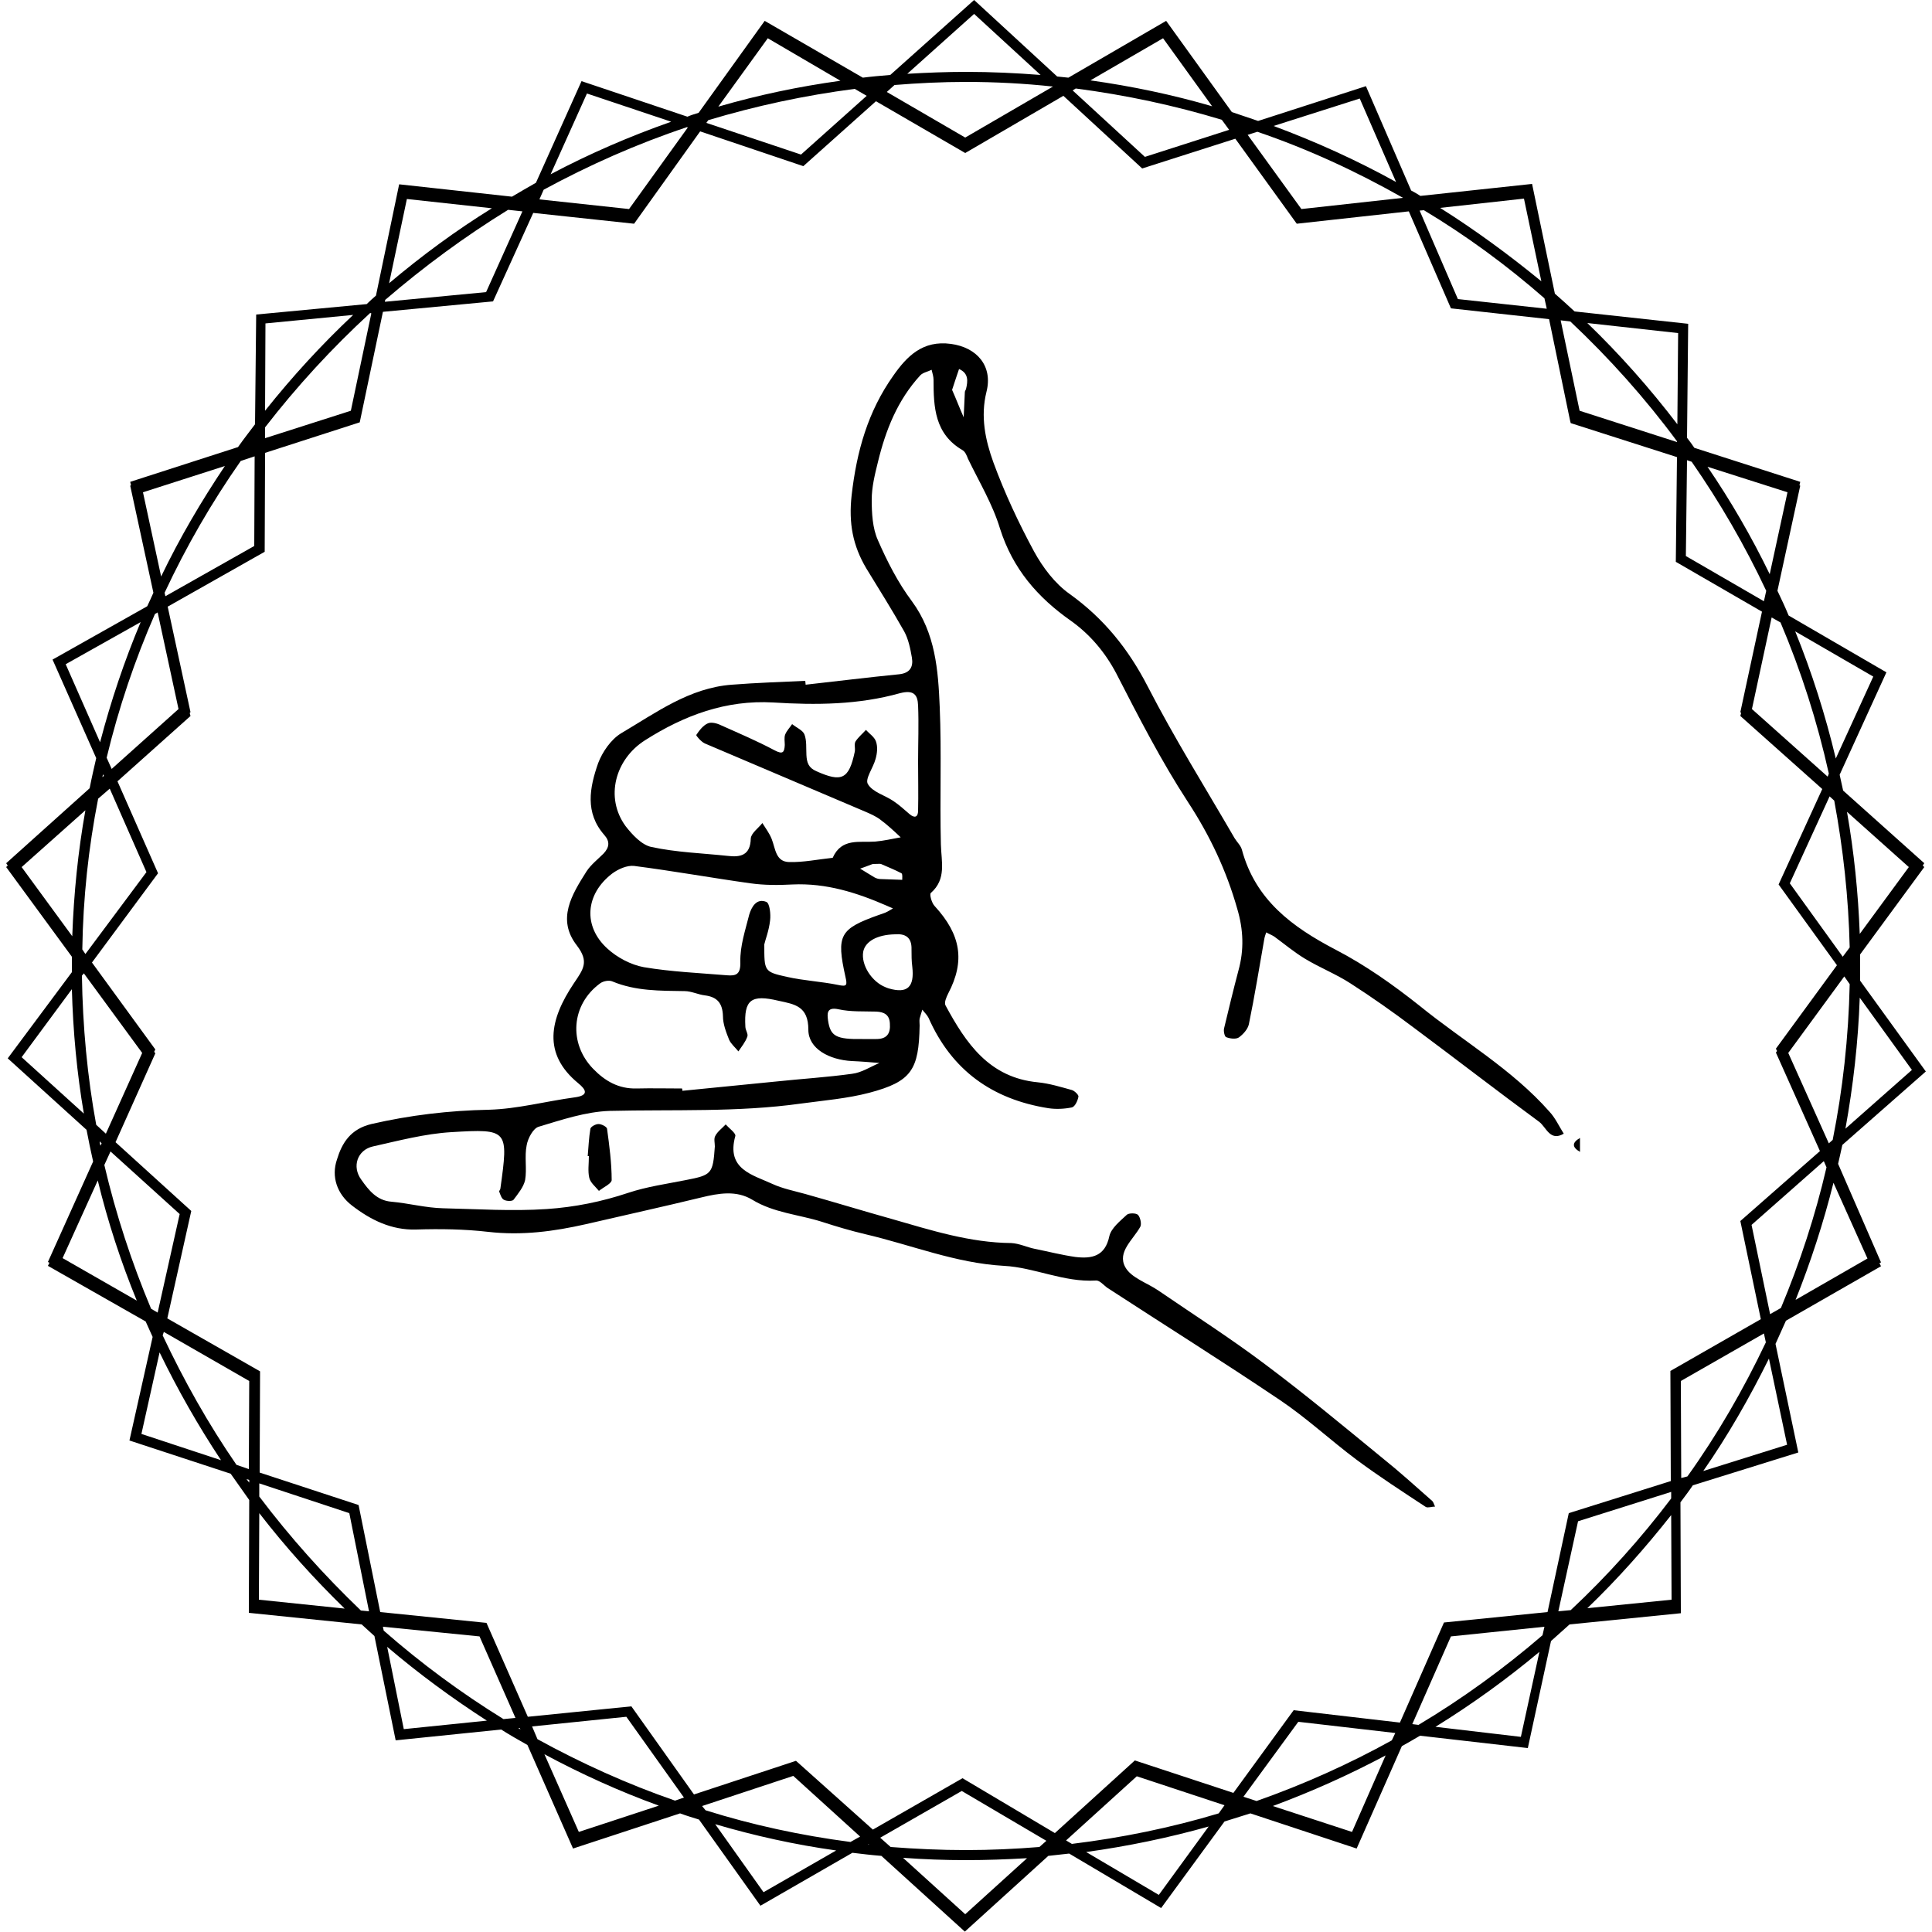
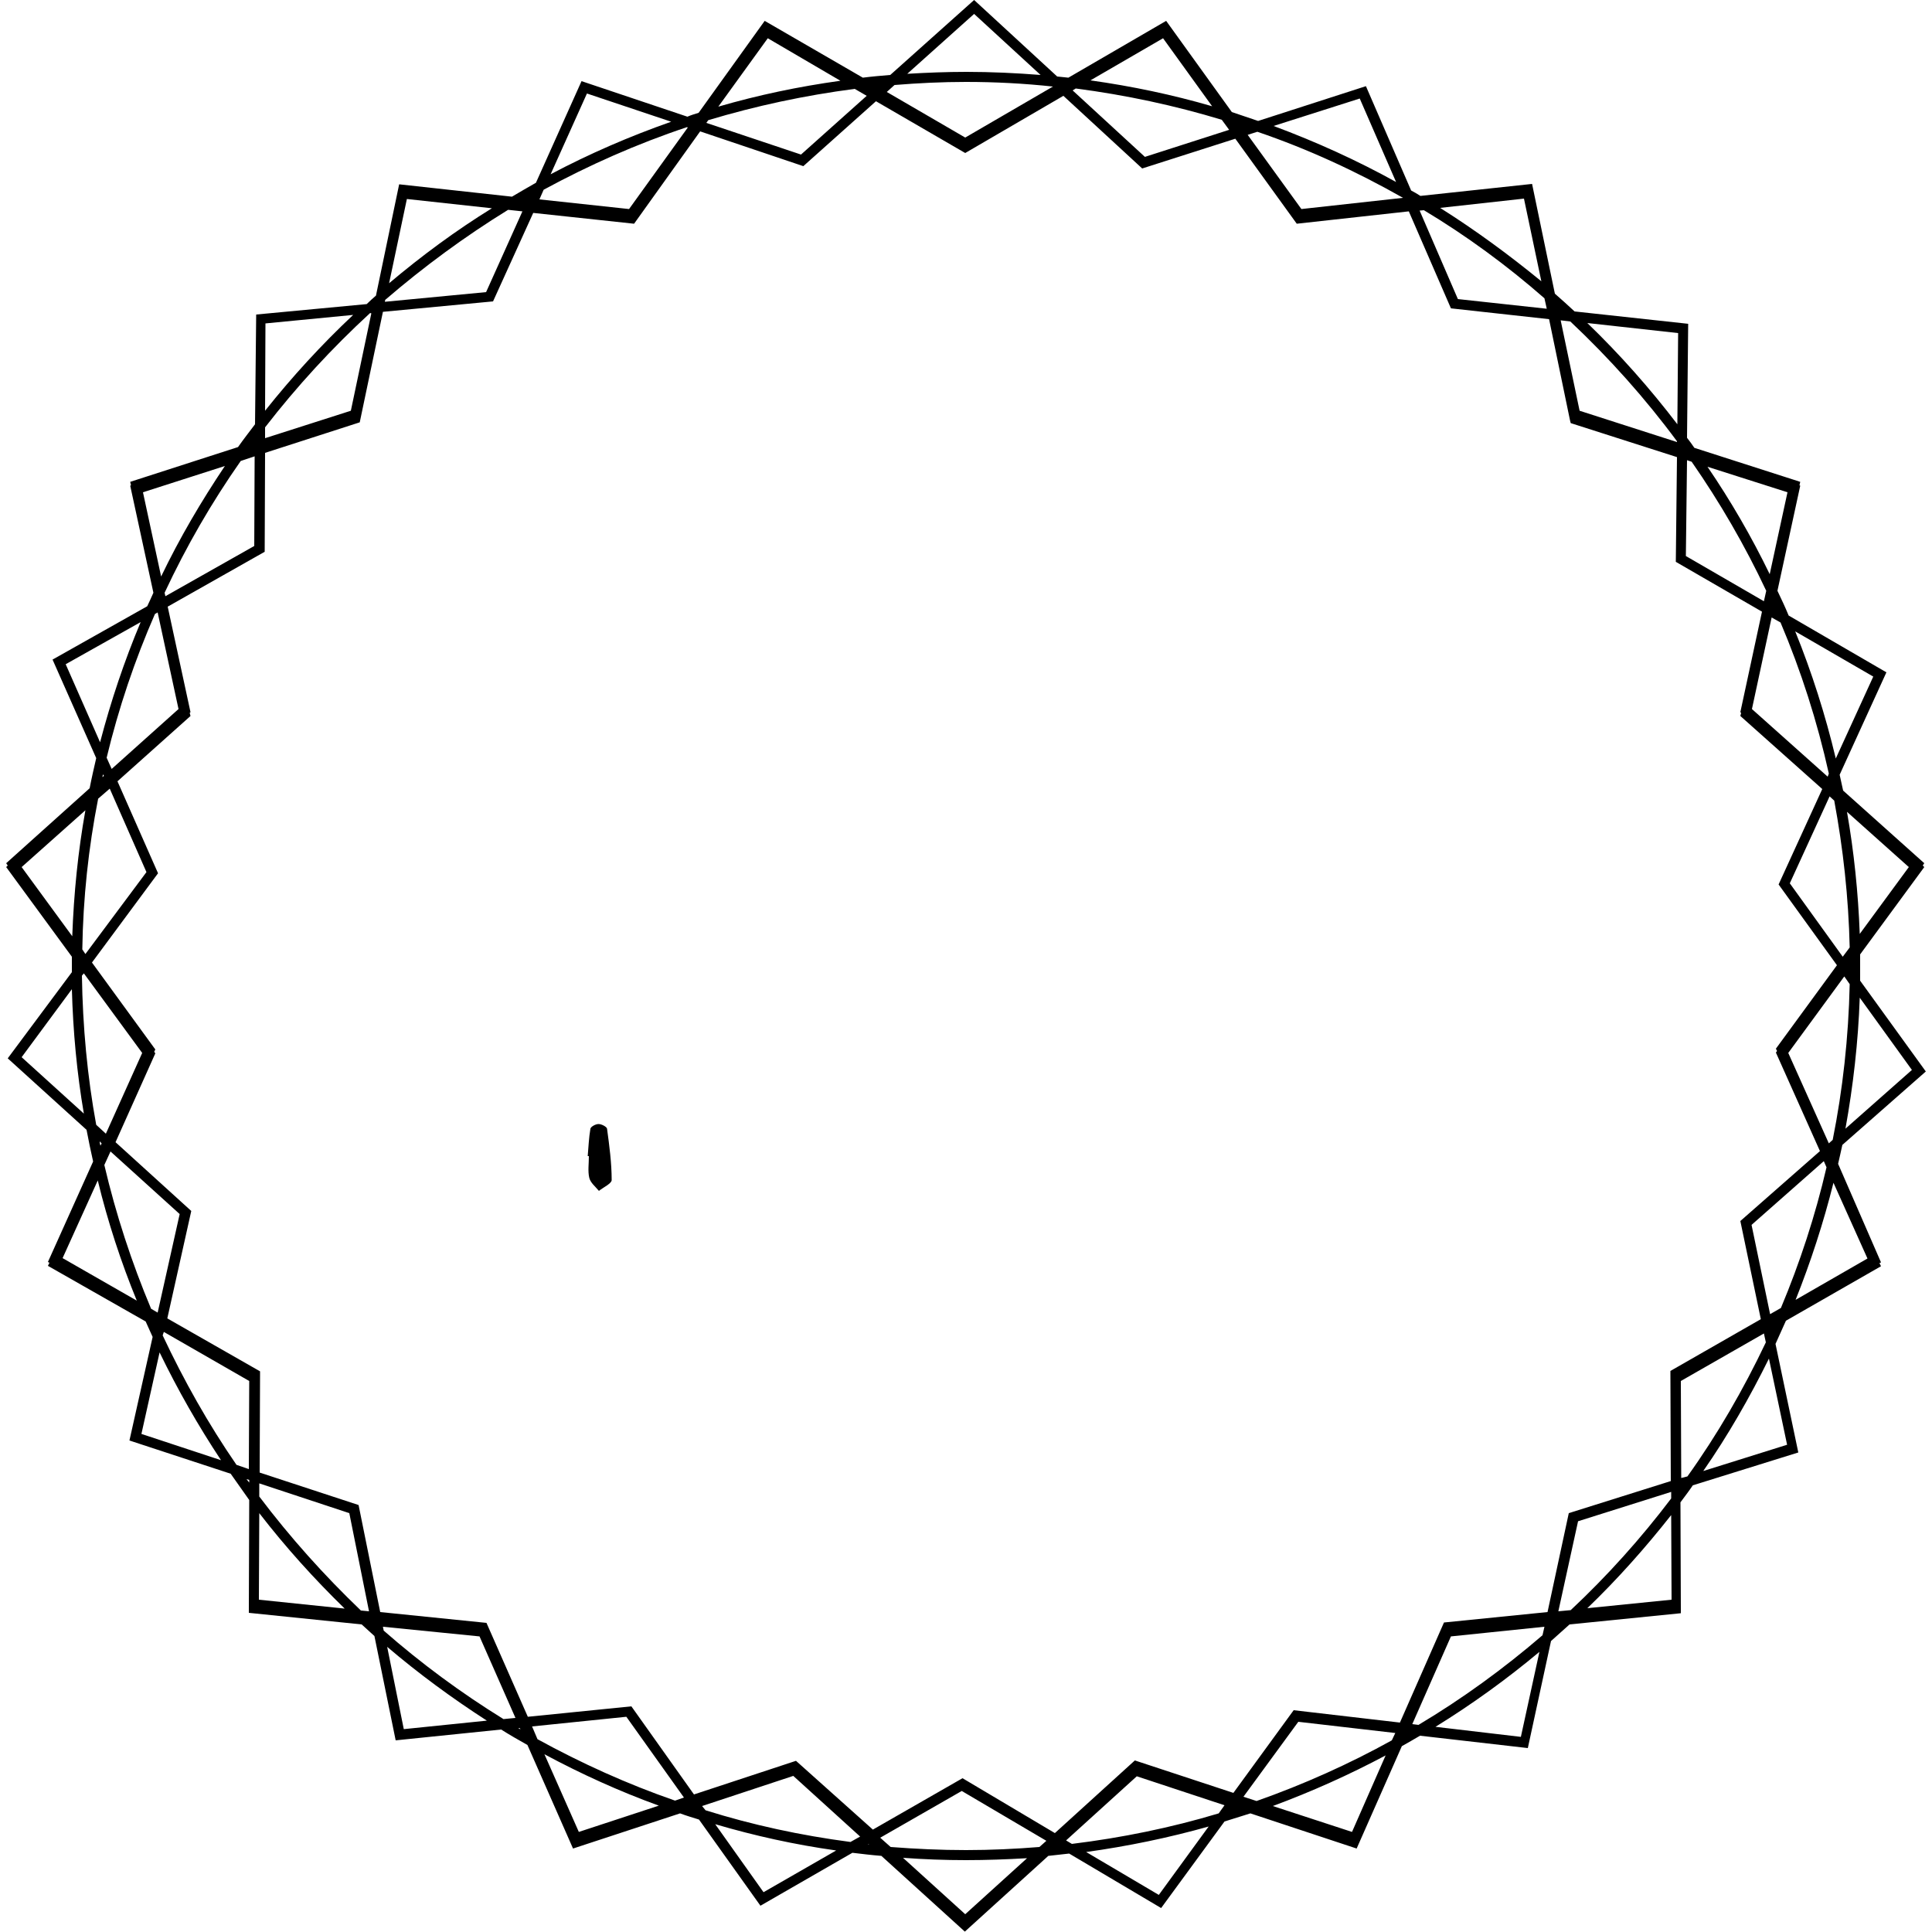
<svg xmlns="http://www.w3.org/2000/svg" version="1.1" baseProfile="tiny" id="Calque_1" x="0px" y="0px" viewBox="0 0 500 500" xml:space="preserve">
  <g>
-     <path d="M408.9,298.1c0-1.2,0-2.4,0-3.6C406.8,295.7,406.8,296.9,408.9,298.1z" />
-     <path d="M91.1,312c4.8,3.7,10.2,6.4,16.6,6.2c6.2-0.2,12.6-0.1,18.6,0.6c8.8,1,17-0.1,25.4-2c9.9-2.3,19.9-4.5,29.8-6.9   c4.5-1.1,9.1-1.9,13.2,0.6c5.6,3.4,12,3.8,18,5.7c3.7,1.2,7.4,2.3,11.2,3.2c12,2.8,23.4,7.5,35.9,8.2c7.9,0.4,15.5,4.3,23.8,3.8   c1-0.1,2,1.2,3,1.9c14.9,9.7,29.9,19.1,44.6,29c7,4.7,13.2,10.5,19.9,15.5c5.8,4.3,11.8,8.2,17.9,12.2c0.5,0.3,1.6-0.1,2.4-0.1   c-0.3-0.5-0.4-1.2-0.8-1.5c-4.3-3.8-8.5-7.6-13-11.2c-10-8.2-20-16.5-30.3-24.2c-8.9-6.7-18.3-12.7-27.5-19c-2.9-2-7.1-3.3-8.6-6.1   c-2.1-3.9,2-7,3.9-10.4c0.4-0.7,0-2.5-0.6-3.1c-0.5-0.5-2.4-0.5-2.9,0c-1.7,1.6-4,3.4-4.5,5.5c-1.1,5.3-4.6,5.9-8.8,5.4   c-3.5-0.5-7-1.4-10.5-2.1c-2-0.4-4-1.4-6.1-1.5c-10.7-0.1-20.7-3.3-30.8-6.2c-7.5-2.1-15-4.4-22.5-6.5c-2.9-0.8-5.9-1.4-8.5-2.6   c-5.2-2.4-12-3.8-9.6-12.4c0.2-0.7-1.6-2-2.5-3c-0.9,1-2.1,1.8-2.7,3c-0.4,0.7-0.1,1.8-0.1,2.7c-0.5,7.1-0.8,7.4-7.5,8.7   c-5,1-10.1,1.7-14.9,3.3c-6.9,2.3-13.8,3.7-21.1,4.2c-9,0.6-17.9,0-26.8-0.2c-4.5-0.1-8.9-1.3-13.4-1.7c-3.8-0.3-5.9-3-7.8-5.7   c-2.5-3.4-1-7.7,3-8.6c6.7-1.5,13.5-3.3,20.3-3.7c14.8-0.9,14.8-0.6,12.7,14.6c0,0.3-0.4,0.6-0.3,0.8c0.3,0.8,0.6,1.8,1.2,2.1   c0.7,0.4,2.2,0.4,2.5,0c1.2-1.6,2.6-3.3,3-5.1c0.5-2.9-0.2-6.1,0.4-9c0.3-1.8,1.7-4.4,3.1-4.8c6-1.8,12.2-3.9,18.4-4.1   c16.5-0.4,33.1,0.4,49.5-1.9c5.9-0.8,12-1.3,17.7-2.8c10.9-2.9,12.8-5.9,13-17.4c0-0.6-0.1-1.2,0-1.8c0.2-0.8,0.5-1.6,0.7-2.3   c0.5,0.7,1.2,1.3,1.6,2.1c6,13.6,16.5,21.1,31,23.4c2,0.3,4.1,0.2,6.1-0.2c0.8-0.2,1.5-1.7,1.7-2.8c0.1-0.4-1-1.5-1.7-1.7   c-2.9-0.8-5.8-1.7-8.8-2c-12.6-1.2-18.6-10.1-23.9-19.9c-0.4-0.7,0.2-2.1,0.7-3.1c4.4-8.4,3.3-15.2-3.5-22.6   c-0.8-0.8-1.4-3.1-1-3.4c4.1-3.6,2.7-8.1,2.6-12.6c-0.3-11.8,0.2-23.7-0.3-35.5c-0.4-9.6-1.1-19.1-7.2-27.4   c-3.6-4.8-6.4-10.3-8.8-15.8c-1.4-3.1-1.6-7-1.6-10.5c0-3.2,0.8-6.5,1.6-9.7c2-8.3,5.1-16.1,11-22.5c0.7-0.7,1.9-0.9,2.9-1.4   c0.2,0.9,0.5,1.7,0.5,2.6c0,7.1,0.3,14,7.5,18.2c0.7,0.4,1.1,1.4,1.4,2.2c2.9,6,6.4,11.8,8.3,18.1c3.3,10.4,9.7,17.8,18.4,23.9   c4.9,3.5,8.8,8.1,11.7,13.6c5.8,11.3,11.6,22.6,18.5,33.2c5.7,8.7,10,17.8,12.8,27.7c1.6,5.4,1.8,10.6,0.3,16   c-1.3,4.9-2.5,9.9-3.7,14.9c-0.2,0.7,0.1,2.1,0.5,2.3c1,0.4,2.5,0.6,3.3,0.1c1.1-0.8,2.3-2.1,2.6-3.4c1.5-7.3,2.7-14.7,4-22.1   c0.1-0.6,0.3-1.1,0.5-1.7c0.7,0.4,1.5,0.7,2.1,1.1c2.6,1.9,5.1,4,7.9,5.7c3.8,2.3,8.1,4,11.8,6.4c5.6,3.6,11,7.4,16.3,11.4   c10.9,8.1,21.6,16.4,32.5,24.4c1.9,1.4,2.8,5.2,6.4,3.1c-1.2-1.9-2.2-4.1-3.7-5.7c-9.7-11-22.4-18.3-33.6-27.4   c-6.8-5.4-14-10.5-21.7-14.5c-11.3-5.9-20.8-12.9-24.3-25.9c-0.3-1.1-1.3-2-1.9-3c-7.6-13.1-15.6-25.9-22.5-39.3   c-5-9.7-11.4-17.6-20.2-23.9c-3.8-2.7-6.9-6.8-9.2-11c-4-7.4-7.6-15.1-10.5-23c-2.1-5.8-3.4-11.9-1.8-18.3   c1.7-6.7-2.5-11.5-9.2-12.4c-7.3-1-11.4,3.2-14.9,8.2c-6.6,9.3-9.5,19.6-10.8,31c-0.8,7.2,0.3,13,3.8,18.9   c3.3,5.4,6.7,10.8,9.8,16.3c1.1,2,1.6,4.5,2,6.8c0.4,2.4-0.5,4-3.3,4.3c-8.1,0.8-16.1,1.8-24.2,2.7c0-0.3-0.1-0.7-0.1-1   c-6.3,0.3-12.7,0.5-19,1c-11,0.8-19.7,7.3-28.7,12.6c-2.6,1.6-4.8,4.8-5.9,7.7c-2.2,6.3-3.5,12.8,1.6,18.6c1.5,1.7,1.3,3.2-0.2,4.8   c-1.5,1.5-3.3,2.9-4.4,4.6c-3.8,6-7.8,12.4-2.5,19.2c3.2,4.2,1.7,6.1-0.8,9.8c-6.3,9.4-8.1,18.2,1.1,25.8c2.1,1.7,2.9,3.2-0.9,3.7   c-7.4,1-14.8,3-22.2,3.2c-10.3,0.2-20.4,1.4-30.4,3.7c-5.4,1.3-7.6,4.9-8.9,9.2C85.7,304.5,87.2,309,91.1,312z M248.2,95.5   c2.5,1.1,2.3,3.1,1.8,5.2c-0.1,0.3-0.3,0.5-0.3,0.8c-0.1,2.2-0.2,4.3-0.3,6.5c-1.1-2.5-2.1-5.1-3-7.1   C247.2,98.4,247.7,97,248.2,95.5z M226.8,268.9c-1.2,0-2.4,0-3.6,0c-6.8,0.1-8.3-0.7-8.9-4.8c-0.2-1.6-0.5-3.6,2.7-2.9   c3.2,0.7,6.5,0.5,9.8,0.6c2,0.1,3.4,0.8,3.5,3.1C230.5,267.5,229.5,268.9,226.8,268.9z M230,255.8c-0.3-0.1-0.6-0.2-0.8-0.3   c-3.6-1.4-6.4-5.8-5.8-9.2c0.5-2.6,3.5-4.4,8.2-4.5c2.5-0.2,4.4,0.6,4.3,3.9c0,1.5,0,3,0.2,4.5C236.7,255.5,234.8,257.2,230,255.8z    M227.9,227.5c-0.6,0-1.2-0.2-1.7-0.5c-1.2-0.7-2.4-1.5-3.6-2.2c1.5-0.5,2.9-1.1,3.3-1.2c1.5,0,1.8-0.1,2.1,0   c1.8,0.8,3.6,1.5,5.3,2.4c0.3,0.2,0.2,1.1,0.2,1.7C231.7,227.6,229.8,227.6,227.9,227.5z M166.9,191.6c10.2-6.5,21-10.5,33.2-9.8   c11.1,0.7,22.1,0.6,32.8-2.4c3.5-0.9,4.6,0.3,4.7,3.2c0.2,4.8,0,9.7,0,14.5c0,0,0,0,0,0c0,4.2,0.1,8.5,0,12.7c0,1.7-0.9,2-2.2,0.9   c-1.4-1.2-2.7-2.4-4.2-3.4c-2.2-1.5-5.4-2.3-6.6-4.4c-0.8-1.3,1.4-4.2,2-6.5c0.4-1.4,0.6-3.1,0.1-4.5c-0.4-1.2-1.7-2-2.6-3   c-0.9,1-2,1.9-2.7,3c-0.4,0.7,0,1.8-0.2,2.7c-1.5,7.1-3.4,7.9-9.9,5c-2.1-0.9-2.5-2.3-2.6-4.2c-0.1-1.8,0.1-3.7-0.5-5.3   c-0.4-1.1-2.1-1.8-3.2-2.7c-0.6,0.9-1.4,1.7-1.8,2.7c-0.3,0.8-0.1,1.8-0.1,2.7c-0.1,1.9-0.5,2.5-2.6,1.4c-4.5-2.4-9.2-4.4-13.9-6.5   c-1-0.5-2.5-0.9-3.4-0.5c-1.2,0.5-2.2,1.8-3,3c-0.1,0.2,1.3,1.8,2.2,2.2c13.8,5.9,27.6,11.7,41.4,17.6c1.4,0.6,2.8,1.2,4,2.1   c1.9,1.4,3.6,3,5.3,4.6c-2.2,0.4-4.4,0.9-6.6,1.1c-4.1,0.3-8.7-1-11,4.2c-3.8,0.4-7.6,1.2-11.3,1.1c-3.5-0.1-3.5-3.5-4.5-6   c-0.6-1.5-1.6-2.8-2.4-4.1c-1,1.3-2.9,2.6-3,4c-0.1,4.4-2.7,4.9-6,4.5c-6.6-0.7-13.2-0.9-19.7-2.3c-2.5-0.5-5-3.2-6.7-5.4   C156.5,206.4,159.2,196.5,166.9,191.6z M158.4,226.1c1.6-1.2,3.9-2.2,5.7-2c10.1,1.3,20.1,3.1,30.1,4.5c3.6,0.5,7.2,0.5,10.9,0.3   c8.7-0.4,16.6,2.1,24.4,5.5c0.5,0.2,1.1,0.5,1.6,0.7c-0.7,0.4-1.3,0.8-2,1.1c-0.5,0.2-1.1,0.4-1.7,0.6c-10.1,3.6-11,5.2-8.6,16   c0.5,2.2,0.4,2.6-1.9,2.1c-4.4-0.9-8.9-1.1-13.3-2.1c-5.9-1.3-5.8-1.5-5.8-8.4c0.2-1,1.2-3.5,1.5-6.2c0.2-1.6-0.1-4.5-1-4.8   c-2.5-1-3.8,1.3-4.4,3.3c-1,4-2.4,8.1-2.3,12.2c0.1,3.3-1.1,3.7-3.5,3.5c-7.2-0.6-14.4-0.9-21.5-2.1c-3.3-0.6-6.9-2.5-9.4-4.8   C150.8,239.7,151.5,231.4,158.4,226.1z M155.3,254.5c0.8-0.6,2.3-0.9,3.2-0.5c6,2.5,12.3,2.4,18.7,2.5c1.7,0,3.5,0.9,5.2,1.1   c3.2,0.4,4.6,2,4.7,5.4c0,2,0.8,4.1,1.6,6.1c0.5,1.1,1.6,2,2.4,3c0.8-1.2,1.8-2.4,2.3-3.8c0.3-0.7-0.5-1.7-0.5-2.6   c-0.4-7,1.5-8.4,8.6-6.7c4.2,0.9,7.7,1.4,7.7,7.5c0,4.9,5.4,7.8,11.3,8.1c2.4,0.1,4.8,0.3,7.1,0.5c-2.4,1-4.6,2.5-7.1,2.8   c-6.5,0.9-13.1,1.3-19.7,2c-8.1,0.8-16.1,1.6-24.2,2.4c0-0.2,0-0.4-0.1-0.6c-3.9,0-7.9-0.1-11.8,0c-4.6,0.1-8.1-1.9-11.2-5.1   C147.1,270,147.8,260,155.3,254.5z" />
-     <path d="M152.5,304.8c0.3,1.3,1.6,2.3,2.5,3.4c1.1-0.9,3.3-1.9,3.3-2.8c0-4.4-0.6-8.9-1.2-13.3c-0.1-0.5-1.4-1.2-2.2-1.2   c-0.8,0-2,0.7-2.1,1.2c-0.4,2.3-0.5,4.8-0.7,7.1c0.1,0,0.2,0,0.3,0C152.4,301.2,152.1,303.1,152.5,304.8z" />
+     <path d="M152.5,304.8c0.3,1.3,1.6,2.3,2.5,3.4c1.1-0.9,3.3-1.9,3.3-2.8c0-4.4-0.6-8.9-1.2-13.3c-0.1-0.5-1.4-1.2-2.2-1.2   c-0.8,0-2,0.7-2.1,1.2c-0.4,2.3-0.5,4.8-0.7,7.1c0.1,0,0.2,0,0.3,0C152.4,301.2,152.1,303.1,152.5,304.8" />
    <path d="M475.7,301.2c0.4-1.6,0.7-3.2,1.1-4.9l21.6-19l-17-23.5c0-1.3,0-2.5,0-3.8c0-1,0-2,0-3l16.6-22.6l-0.4-0.4l0.4-0.6   l-21-18.8c-0.3-1.4-0.6-2.7-0.9-4.1l12.1-26.5l-25.3-14.7c-0.9-2.2-1.9-4.3-2.9-6.4l5.9-27.2l-0.2-0.1l0.2-0.9l-27.4-8.8   c-0.6-0.9-1.2-1.7-1.9-2.6l0.3-29.5l-29.4-3.2c-1.7-1.6-3.4-3.1-5.1-4.6l-5.9-28.4l-28.9,3.1c-0.8-0.5-1.6-1-2.4-1.4l-11.7-27   l-27.9,9c-2.3-0.8-4.5-1.5-6.8-2.3l-17-23.6l-25.3,14.7c-1-0.1-1.9-0.2-2.9-0.3L252.1,0l-21.7,19.4c-2.4,0.2-4.8,0.4-7.1,0.7   L197.9,5.4l-17.1,23.8c-1,0.3-2,0.6-2.9,1l-27.4-9.2l-11.8,26.3c-2.1,1.2-4.2,2.4-6.2,3.6l-29.2-3.2l-6,28.8   c-0.8,0.7-1.6,1.4-2.4,2.2l-28.6,2.7L66,109.8c-1.5,2-3,3.9-4.4,5.9l-27.9,9l0.2,0.9l-0.2,0.1l6,27.7c-0.5,1.2-1.1,2.4-1.6,3.5   l-24.5,13.8l11.3,25.5c-0.6,2.6-1.2,5.2-1.7,7.8L1.6,223.4l0.4,0.6l-0.4,0.4l17,23.2c0,0.8,0,1.6,0,2.4c0,0.5,0,1.1,0,1.6L2,273.9   l20.4,18.5c0.5,2.7,1.1,5.5,1.7,8.2l-11.7,26l0.4,0.2l-0.4,0.8L37.7,342c0.6,1.3,1.2,2.7,1.8,4l-6,26.8l26.2,8.6   c1.6,2.3,3.2,4.5,4.8,6.8l-0.1,28.2l0,0l0,1l29.2,3c1.1,1,2.2,2,3.3,3l5.5,27l27.3-2.8c2.2,1.4,4.5,2.7,6.8,4l11.8,26.8l27.7-9.1   c1.6,0.6,3.3,1.1,4.9,1.6l15.9,22.3l23.8-13.7c2.5,0.3,5,0.6,7.5,0.8l21.6,19.6l21.6-19.6c1.8-0.2,3.6-0.4,5.4-0.6l23.8,14.1   l16.4-22.4c2.3-0.7,4.5-1.4,6.7-2.1l27.5,9.1l11.7-26.5c1.6-0.9,3.2-1.8,4.7-2.7l27.9,3.2l6-27.7c1.6-1.4,3.2-2.9,4.8-4.3l28.8-2.9   l0-1l0,0l-0.1-27.7c1.1-1.5,2.2-2.9,3.2-4.4l27.3-8.5l-5.9-28.1c0.9-2,1.8-4,2.7-6l24.6-14.1l-0.4-0.8l0.4-0.2L475.7,301.2z    M325.2,466.1l-3.4-1.1l14.2-19.4l25.1,2.9l-0.9,1.9C349.2,456.5,337.4,461.8,325.2,466.1z M358.6,454.3l-8.7,19.8l-20.5-6.7   C339.4,463.7,349.2,459.3,358.6,454.3z M250,478.8c-6.6,0-13-0.3-19.5-0.8l-2.7-2.4l21.1-12.1l21.9,12.9L269,478   C262.8,478.5,256.4,478.8,250,478.8z M265.8,480.9l-16,14.5l-16.1-14.6c5.4,0.4,10.8,0.6,16.3,0.6   C255.3,481.4,260.6,481.2,265.8,480.9z M139.1,450.1l-1.4-3.3l24.4-2.5l14.9,20.9l-2.3,0.8C162.3,461.7,150.4,456.3,139.1,450.1z    M170.5,467.3l-20.7,6.8l-8.9-20.1C150.4,459.1,160.3,463.6,170.5,467.3z M67.1,387.3l0-3.4l23.3,7.7l5.1,25.4l-2.1-0.2   C83.9,407.7,75.1,397.9,67.1,387.3z M89.2,416.3L67,414l0.1-22.4C73.9,400.4,81.3,408.6,89.2,416.3z M131.5,54.3l3.7,0.4l-9.4,20.9   l-26.2,2.5l0.1-0.5C109.7,69,120.3,61.2,131.5,54.3z M100.7,73.3l4.6-21.8l22,2.4C117.9,59.7,109,66.3,100.7,73.3z M221.2,23   l3.1,1.8l-17,15.2l-24.5-8.2l0.5-0.7C195.6,27.4,208.2,24.7,221.2,23z M185.9,27.6l12.8-17.7l18.8,11   C206.7,22.4,196.2,24.6,185.9,27.6z M316.2,31l1.9,2.6l-21.8,7l-18.7-17.2l0.8-0.5C291.4,24.6,304,27.3,316.2,31z M282.2,20.8   l18.8-10.9l12.7,17.6C303.4,24.5,292.9,22.3,282.2,20.8z M399.7,77.2l0.6,2.7l-23-2.5l-9.9-22.9l1.1-0.1   C379.5,61,390,68.7,399.7,77.2z M372.7,53.8l21.7-2.4l4.5,21.4C390.6,66,381.9,59.6,372.7,53.8z M436.6,119.1l1.2,0.4   c7.3,10.5,13.8,21.7,19.3,33.4l-0.6,2.7l-20.2-11.7L436.6,119.1z M23.8,249.1l17.1-23.1l-10.5-23.8l18.9-16.9l-0.2-0.8l0.2-0.2   L43.4,157l25.1-14.2l0.1-25.6l24.5-7.9l6-28.6l28.5-2.7L138,55.1l26.1,2.8L181.2,34l26.7,9l18.8-16.8l23.1,13.4l25.4-14.8   l20.4,18.8l24.1-7.7l15.9,22l29-3.2l10.9,25.1l25.4,2.8l5.4,26.1l0.2,0.8l27.5,8.8l-0.3,27.1l22.3,12.9l-5.6,26l0.2,0.2l-0.2,0.8   l21.2,18.9l-11.3,24.7l15.1,20.9l-15.8,21.6l0.3,0.6l-0.3,0.4l11.4,25.5L450.4,316l5.3,25.4l-22.7,13l-0.7,0.4l0,1l0,0l0.1,27.5   l-26.4,8.3l-5.5,25.6l-26.8,2.7l-11.4,25.9l-27.5-3.2l-15.6,21.4l-25.5-8.4l-20.7,18.8l-23.9-14.2l-23.2,13.3L206,455.7l-26.4,8.7   l-16.2-22.8l-26.8,2.7L125.9,420l-27.5-2.8l-5.6-27.7l-25.6-8.4l0.1-25.2l0,0l0-1l-24-13.7l6.2-27.8l-19.6-17.8l10.3-23l-0.3-0.4   l0.3-0.6L23.8,249.1z M22.1,246.9l-0.8-1.2c0.2-13.3,1.6-26.3,4.1-39l3-2.6l9.5,21.6L22.1,246.9z M42.8,154.3l-0.2-0.9   c5.6-12,12.2-23.4,19.7-34.1l3.6-1.2l-0.1,23.2L42.8,154.3z M473.5,206.1l1.2,1.1c2.3,12.4,3.7,25,4,38l-1.8,2.4l-13.7-19   L473.5,206.1z M46.5,314.2l-5.7,25.5l-1.7-1c-5-11.9-9.1-24.4-12.1-37.2l1.6-3.5L46.5,314.2z M408.4,393.7l24.1-7.6l0,1.7   c-7.8,10.3-16.5,20-26,28.9l-3.2,0.3L408.4,393.7z M453.3,317l18.7-16.5l0.7,1.6c-2.9,12.5-6.9,24.7-11.8,36.4l-2.8,1.6L453.3,317z    M473.3,295.9l-10.5-23.4l14.5-19.8l1.4,2c-0.3,13.8-1.8,27.3-4.4,40.3L473.3,295.9z M481.3,241.7c-0.4-10.7-1.5-21.3-3.3-31.6   l16,14.3L481.3,241.7z M473,201l-19.6-17.5l5.1-23.7l2.3,1.3c5.3,12.5,9.5,25.6,12.5,39.1L473,201z M458,148.6   c-4.7-9.7-10.1-19-16.1-27.8l20.7,6.6L458,148.6z M434,114.4l-25.2-8.1l-4.9-23.4l2.5,0.3c10.1,9.5,19.4,19.9,27.6,31L434,114.4z    M363.1,51.2l-26.3,2.9l-13.9-19.2l2.5-0.8C338.6,38.6,351.1,44.4,363.1,51.2L363.1,51.2z M272.5,22.4l-22.7,13.2l-20.3-11.8l2-1.8   c6.1-0.5,12.3-0.8,18.5-0.8C257.6,21.2,265.1,21.6,272.5,22.4L272.5,22.4z M178,33l-15.2,21.1l-23.2-2.5l1.1-2.5   c11.8-6.4,24.2-11.9,37.1-16.2L178,33z M96.1,81.1l-5.3,25.2l-22.2,7.1l0-2.8c8.2-10.6,17.3-20.5,27.2-29.6L96.1,81.1z M58.2,120.6   c-6.1,9.1-11.7,18.6-16.5,28.6L37,127.4L58.2,120.6z M40.8,158.5l5.4,25L28.9,199l-1.3-2.9c3.1-12.9,7.3-25.3,12.5-37.2L40.8,158.5   z M22.1,209.7c-1.9,10.6-3,21.5-3.4,32.6L5.6,224.4L22.1,209.7z M21.7,251.9l15.1,20.6l-9.4,20.9l-2.5-2.3   c-2.3-12.5-3.5-25.4-3.7-38.6L21.7,251.9z M25.3,305.5c2.6,10.7,6,21.1,10.1,31.1l-19.2-11L25.3,305.5z M42.4,344.7l22.1,12.7   l-0.1,22.8l-3.2-1.1c-7.3-10.6-13.6-21.8-19.1-33.5L42.4,344.7z M99.1,421l25,2.5l9.3,21.1l-3.1,0.3c-11-6.8-21.3-14.4-31-22.9   L99.1,421z M181.7,467.4l23.6-7.8l17.3,15.7l-2.5,1.4c-12.9-1.7-25.4-4.4-37.5-8.2L181.7,467.4z M275.9,476.3l18.3-16.6l22.7,7.5   l-1.5,2.1c-12.3,3.7-25,6.3-38,7.9L275.9,476.3z M365.5,446.2l10-22.7l24.2-2.5l-0.5,2.2c-10,8.6-20.7,16.4-32.1,23.2L365.5,446.2z    M410.8,416.2c7.8-7.5,15-15.6,21.7-24.1l0.1,21.9L410.8,416.2z M435.1,382.5l-0.1-25.1l21.5-12.3l0.5,2.3   c-5.8,12.2-12.5,23.8-20.3,34.7L435.1,382.5z M464.7,336.4c3.9-9.8,7.2-19.9,9.8-30.3l8.8,19.6L464.7,336.4z M494.8,276.9   l-17.2,15.2c2-11.1,3.3-22.4,3.7-33.9L494.8,276.9z M484.8,175.1l-9.7,21.2c-2.7-11.3-6.2-22.3-10.5-32.9L484.8,175.1z M434.3,86.2   l-0.2,23.6c-7.1-9.3-14.9-18.1-23.3-26.2L434.3,86.2z M351.9,25.5l9.4,21.6c-10.1-5.6-20.7-10.4-31.7-14.5L351.9,25.5z M252.1,3.6   l17.2,15.8c-6.3-0.5-12.8-0.8-19.2-0.8c-5.1,0-10.2,0.2-15.3,0.5L252.1,3.6z M151.9,24.2l21.8,7.3c-10.8,3.8-21.2,8.3-31.2,13.6   L151.9,24.2z M68.7,83.7l22.7-2.2c-8.2,7.7-15.8,16-22.8,24.8L68.7,83.7z M66,114.2L66,114.2l-0.1,0.1   C65.9,114.3,65.9,114.3,66,114.2z M17,171.9L36.4,161c-4.2,10-7.7,20.4-10.5,31.1L17,171.9z M26.7,200.4l0.2,0.4l-0.4,0.3   C26.5,200.9,26.6,200.7,26.7,200.4z M5.6,273.6l13-17.6c0.3,10.9,1.3,21.7,3.1,32.2L5.6,273.6z M25.8,295.4l0.5,0.5l-0.3,0.6   C25.9,296.2,25.8,295.8,25.8,295.4z M36.6,371.1l4.7-21.1c4.7,9.7,10,19,15.9,27.9L36.6,371.1z M63.8,382.8l0.7,0.2l0,0.7   C64.3,383.4,64,383.1,63.8,382.8z M104.5,447.5l-4.3-21.3c8.1,6.9,16.8,13.3,25.8,19.1L104.5,447.5z M134.1,447.2l0.4,0l0.2,0.4   C134.5,447.4,134.3,447.3,134.1,447.2z M197.6,489.7l-12.5-17.6c10.2,3,20.6,5.3,31.3,6.8L197.6,489.7z M224.6,477.4l0.2-0.1   l0.1,0.1C224.8,477.4,224.7,477.4,224.6,477.4z M299.9,490.4l-18.8-11.1c10.8-1.5,21.4-3.7,31.7-6.6L299.9,490.4z M393.6,449.5   l-22.1-2.6c9.4-5.8,18.4-12.3,26.9-19.4L393.6,449.5z M462.5,373.9l-21.7,6.8c6.4-9.2,12-19,17-29.1L462.5,373.9z" />
  </g>
</svg>